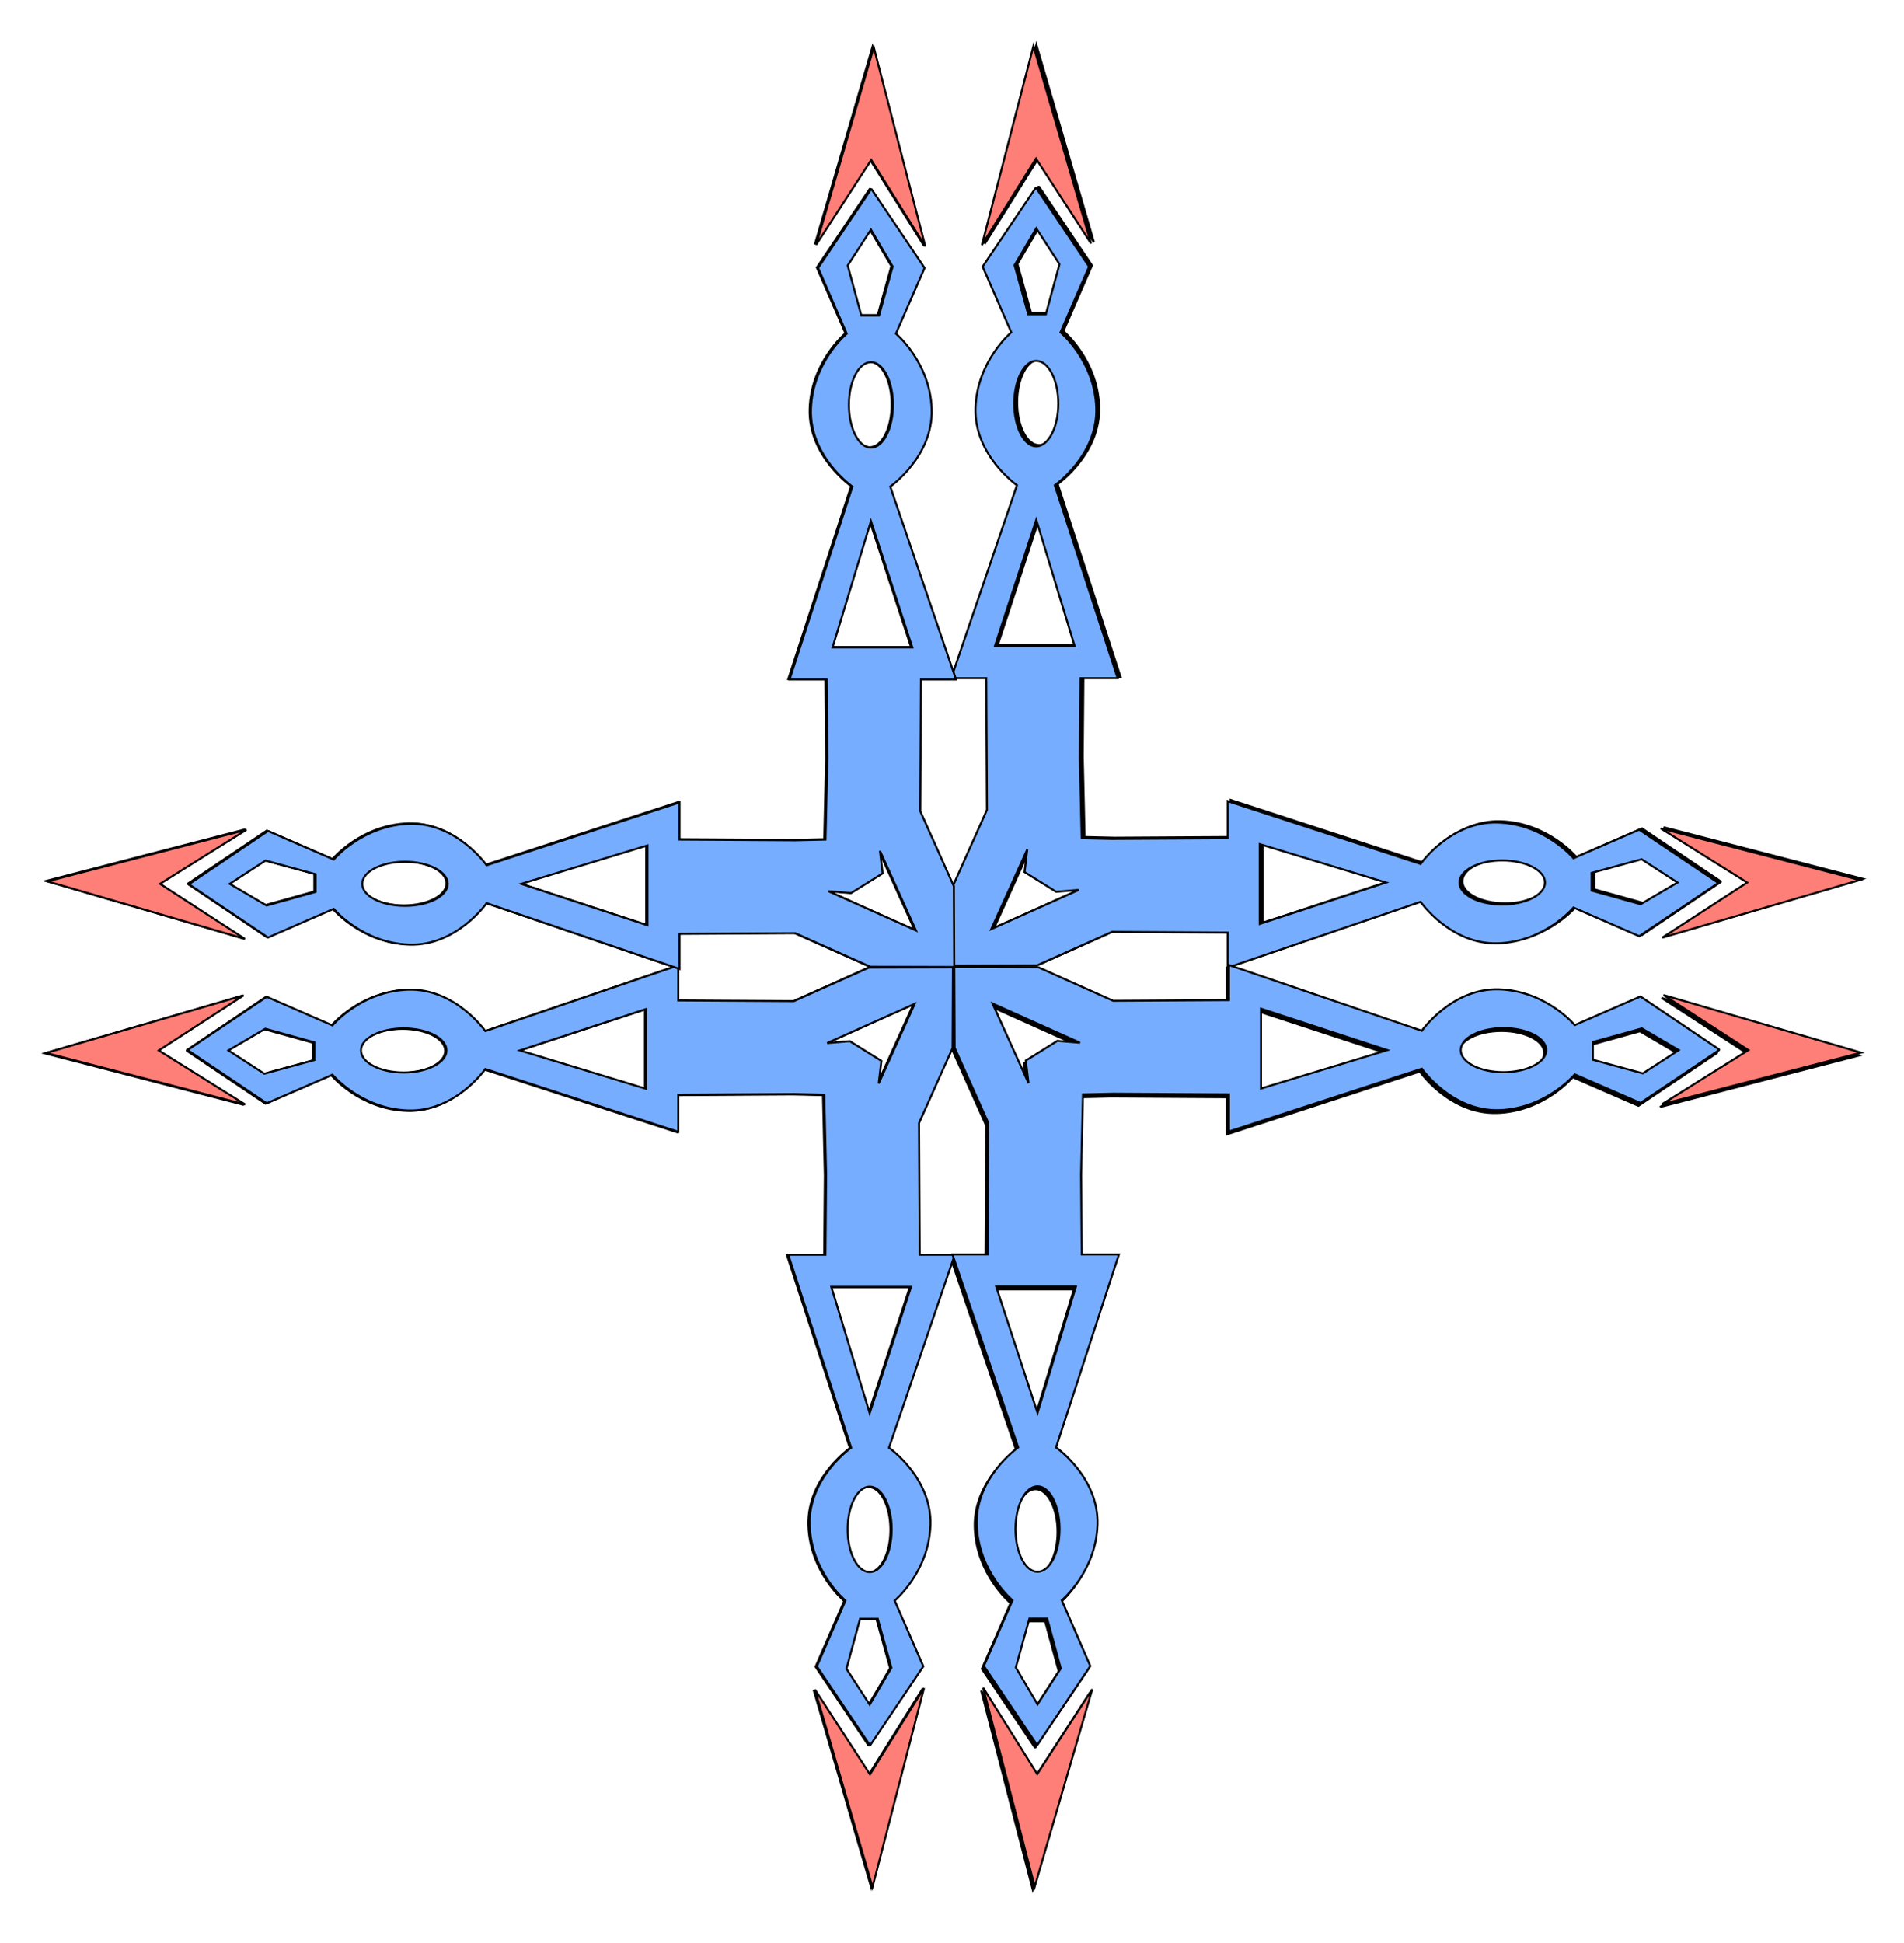
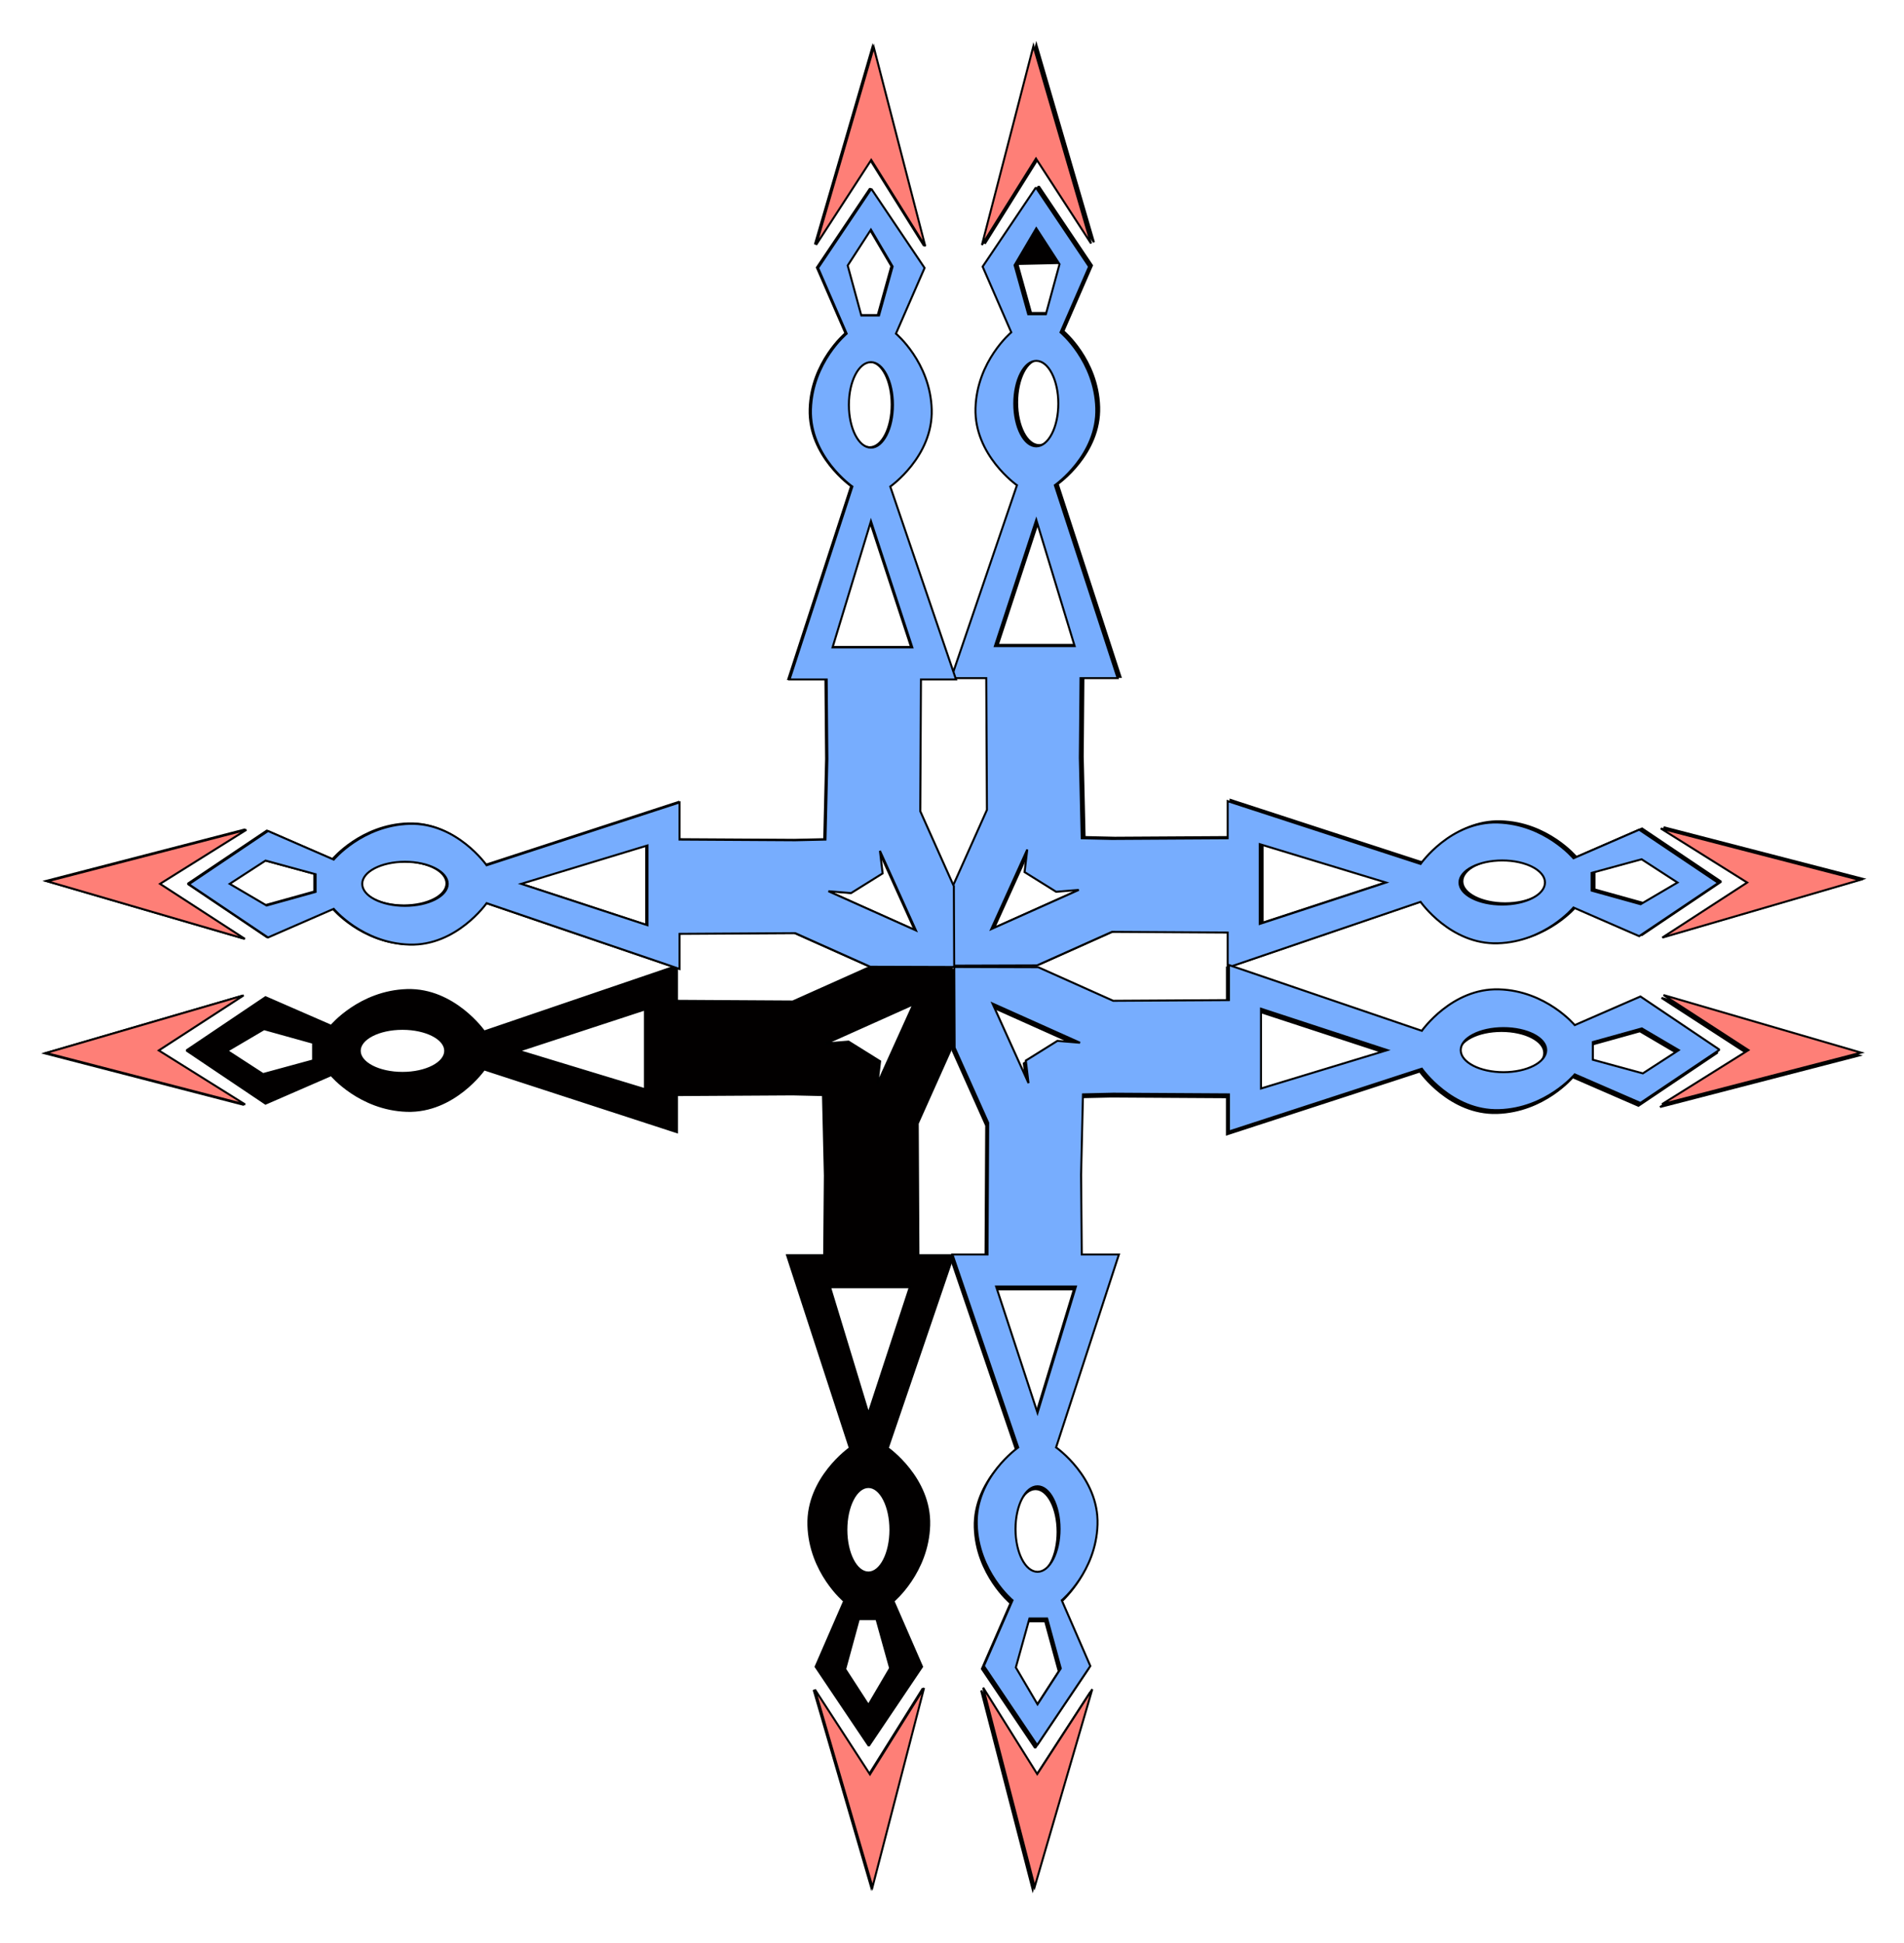
<svg xmlns="http://www.w3.org/2000/svg" xmlns:ns1="http://sodipodi.sourceforge.net/DTD/sodipodi-0.dtd" xmlns:ns2="http://www.inkscape.org/namespaces/inkscape" width="417.857" height="426.429" id="svg2" ns1:version="0.32" ns2:version="0.46" ns1:docname="Dwarfex (Symbol).svg" ns2:output_extension="org.inkscape.output.svg.inkscape" version="1.0" ns2:export-filename="E:\Documents and Settings\Dan\Skrivbord\Dwarfex (Symbol).png" ns2:export-xdpi="310" ns2:export-ydpi="310">
  <defs id="defs4">
    <ns2:perspective ns1:type="inkscape:persp3d" ns2:vp_x="0 : 526.18109 : 1" ns2:vp_y="0 : 1000 : 0" ns2:vp_z="744.09448 : 526.18109 : 1" ns2:persp3d-origin="372.04724 : 350.78739 : 1" id="perspective10" />
    <filter ns2:collect="always" id="filter3226">
      <feGaussianBlur ns2:collect="always" stdDeviation="4.659" id="feGaussianBlur3228" />
    </filter>
    <filter ns2:collect="always" id="filter3251">
      <feGaussianBlur ns2:collect="always" stdDeviation="6.873" id="feGaussianBlur3253" />
    </filter>
    <filter ns2:collect="always" id="filter3255">
      <feGaussianBlur ns2:collect="always" stdDeviation="6.873" id="feGaussianBlur3257" />
    </filter>
    <filter ns2:collect="always" id="filter3259">
      <feGaussianBlur ns2:collect="always" stdDeviation="6.873" id="feGaussianBlur3261" />
    </filter>
    <filter ns2:collect="always" id="filter3263">
      <feGaussianBlur ns2:collect="always" stdDeviation="6.873" id="feGaussianBlur3265" />
    </filter>
  </defs>
  <ns1:namedview id="base" pagecolor="#ffffff" bordercolor="#666666" borderopacity="1.0" gridtolerance="10000" guidetolerance="10" objecttolerance="10" ns2:pageopacity="0.0" ns2:pageshadow="2" ns2:zoom="1.4" ns2:cx="339.75858" ns2:cy="175.28451" ns2:document-units="px" ns2:current-layer="layer1" showgrid="false" ns2:window-width="1280" ns2:window-height="998" ns2:window-x="0" ns2:window-y="0" />
  <g ns2:label="Layer 1" ns2:groupmode="layer" id="layer1" transform="translate(-161.429,-128.791)">
    <g id="g3201" style="fill:#020000;fill-opacity:1;filter:url(#filter3263);stroke:#000000;stroke-opacity:1" transform="matrix(0,0.439,-0.439,0,711.477,267.064)">
      <path id="path2385" d="M 211,394.594 L 184.562,433.875 L 198.875,466.719 C 198.875,466.719 181.714,481.022 181,504.594 C 180.286,528.165 201.719,543.156 201.719,543.156 L 168.844,639.594 L 186.375,639.594 L 186.719,697.438 L 169.938,734.938 L 169.812,776.906 L 210.188,776.719 L 247.688,759.938 L 313.531,760.281 L 313.531,777.812 L 409.969,744.938 C 409.969,744.938 424.96,766.371 448.531,765.656 C 472.103,764.942 486.406,747.781 486.406,747.781 L 519.25,762.094 L 558.531,735.656 L 558.531,735.281 L 519.25,708.875 L 486.406,723.156 C 486.406,723.156 472.103,705.996 448.531,705.281 C 424.96,704.567 409.969,726 409.969,726 L 313.531,694.594 L 313.531,713.156 L 273.688,713.5 L 233.5,712.562 L 233.156,697.438 L 233.5,639.594 L 252.062,639.594 L 220.656,543.156 C 220.656,543.156 242.089,528.165 241.375,504.594 C 240.661,481.022 223.5,466.719 223.5,466.719 L 237.781,433.875 L 211.375,394.594 L 211,394.594 z M 211.375,414.719 L 223,432.656 L 216.188,457.656 L 207.344,457.656 L 200.531,433.156 L 211.375,414.719 z M 211.375,480.969 C 217.457,480.969 222.406,490.546 222.406,502.344 C 222.406,514.141 217.457,523.719 211.375,523.719 C 205.293,523.719 200.375,514.141 200.375,502.344 C 200.375,490.546 205.293,480.969 211.375,480.969 z M 211.375,560.438 L 230.562,623.562 L 190.688,623.562 L 211.375,560.438 z M 207.688,714.031 L 206.75,725.344 L 216.594,741.125 L 227.875,739.781 L 188.094,757.781 L 207.688,714.031 z M 329.562,716.094 L 392.688,735.281 L 329.562,755.969 L 329.562,716.094 z M 520.469,723.656 L 538.406,735.281 L 519.969,746.125 L 495.469,739.312 L 495.469,730.469 L 520.469,723.656 z M 450.781,724.25 C 462.579,724.25 472.156,729.199 472.156,735.281 C 472.156,741.363 462.579,746.281 450.781,746.281 C 438.984,746.281 429.406,741.363 429.406,735.281 C 429.406,729.199 438.984,724.25 450.781,724.25 z" style="fill:#020000;fill-opacity:1;fill-rule:evenodd;stroke:#000000;stroke-width:1px;stroke-linecap:butt;stroke-linejoin:miter;stroke-opacity:1" />
      <path ns1:nodetypes="ccccc" id="path3177" d="M 183.848,422.32 L 211.374,379.894 L 238.396,423.078 L 212.637,323.578 L 183.848,422.32 z" style="fill:#020000;fill-opacity:1;fill-rule:evenodd;stroke:#000000;stroke-width:1px;stroke-linecap:butt;stroke-linejoin:miter;stroke-opacity:1" />
      <path ns1:nodetypes="ccccc" id="path3179" d="M 530.835,707.9 L 573.262,735.427 L 530.078,762.448 L 629.578,736.69 L 530.835,707.9 z" style="fill:#020000;fill-opacity:1;fill-rule:evenodd;stroke:#000000;stroke-width:1px;stroke-linecap:butt;stroke-linejoin:miter;stroke-opacity:1" />
    </g>
    <g id="g2480" style="fill:#020000;fill-opacity:1;filter:url(#filter3259);stroke:#000000;stroke-opacity:1" transform="matrix(0,-0.439,0.439,0,29.503,415.452)">
      <path id="path2482" d="M 211,394.594 L 184.562,433.875 L 198.875,466.719 C 198.875,466.719 181.714,481.022 181,504.594 C 180.286,528.165 201.719,543.156 201.719,543.156 L 168.844,639.594 L 186.375,639.594 L 186.719,697.438 L 169.938,734.938 L 169.812,776.906 L 210.188,776.719 L 247.688,759.938 L 313.531,760.281 L 313.531,777.812 L 409.969,744.938 C 409.969,744.938 424.96,766.371 448.531,765.656 C 472.103,764.942 486.406,747.781 486.406,747.781 L 519.25,762.094 L 558.531,735.656 L 558.531,735.281 L 519.25,708.875 L 486.406,723.156 C 486.406,723.156 472.103,705.996 448.531,705.281 C 424.96,704.567 409.969,726 409.969,726 L 313.531,694.594 L 313.531,713.156 L 273.688,713.5 L 233.5,712.562 L 233.156,697.438 L 233.5,639.594 L 252.062,639.594 L 220.656,543.156 C 220.656,543.156 242.089,528.165 241.375,504.594 C 240.661,481.022 223.5,466.719 223.5,466.719 L 237.781,433.875 L 211.375,394.594 L 211,394.594 z M 211.375,414.719 L 223,432.656 L 216.188,457.656 L 207.344,457.656 L 200.531,433.156 L 211.375,414.719 z M 211.375,480.969 C 217.457,480.969 222.406,490.546 222.406,502.344 C 222.406,514.141 217.457,523.719 211.375,523.719 C 205.293,523.719 200.375,514.141 200.375,502.344 C 200.375,490.546 205.293,480.969 211.375,480.969 z M 211.375,560.438 L 230.562,623.562 L 190.688,623.562 L 211.375,560.438 z M 207.688,714.031 L 206.75,725.344 L 216.594,741.125 L 227.875,739.781 L 188.094,757.781 L 207.688,714.031 z M 329.562,716.094 L 392.688,735.281 L 329.562,755.969 L 329.562,716.094 z M 520.469,723.656 L 538.406,735.281 L 519.969,746.125 L 495.469,739.312 L 495.469,730.469 L 520.469,723.656 z M 450.781,724.25 C 462.579,724.25 472.156,729.199 472.156,735.281 C 472.156,741.363 462.579,746.281 450.781,746.281 C 438.984,746.281 429.406,741.363 429.406,735.281 C 429.406,729.199 438.984,724.25 450.781,724.25 z" style="fill:#020000;fill-opacity:1;fill-rule:evenodd;stroke:#000000;stroke-width:1px;stroke-linecap:butt;stroke-linejoin:miter;stroke-opacity:1" />
      <path ns1:nodetypes="ccccc" id="path2484" d="M 183.848,422.32 L 211.374,379.894 L 238.396,423.078 L 212.637,323.578 L 183.848,422.32 z" style="fill:#020000;fill-opacity:1;fill-rule:evenodd;stroke:#000000;stroke-width:1px;stroke-linecap:butt;stroke-linejoin:miter;stroke-opacity:1" />
      <path ns1:nodetypes="ccccc" id="path2486" d="M 530.835,707.9 L 573.262,735.427 L 530.078,762.448 L 629.578,736.69 L 530.835,707.9 z" style="fill:#020000;fill-opacity:1;fill-rule:evenodd;stroke:#000000;stroke-width:1px;stroke-linecap:butt;stroke-linejoin:miter;stroke-opacity:1" />
    </g>
    <g id="g2524" style="fill:#020000;fill-opacity:1;filter:url(#filter3255);stroke:#000000;stroke-opacity:1" transform="matrix(0,-0.439,-0.439,0,712.273,414.985)">
-       <path id="path2526" d="M 211,394.594 L 184.562,433.875 L 198.875,466.719 C 198.875,466.719 181.714,481.022 181,504.594 C 180.286,528.165 201.719,543.156 201.719,543.156 L 168.844,639.594 L 186.375,639.594 L 186.719,697.438 L 169.938,734.938 L 169.812,776.906 L 210.188,776.719 L 247.688,759.938 L 313.531,760.281 L 313.531,777.812 L 409.969,744.938 C 409.969,744.938 424.96,766.371 448.531,765.656 C 472.103,764.942 486.406,747.781 486.406,747.781 L 519.25,762.094 L 558.531,735.656 L 558.531,735.281 L 519.25,708.875 L 486.406,723.156 C 486.406,723.156 472.103,705.996 448.531,705.281 C 424.96,704.567 409.969,726 409.969,726 L 313.531,694.594 L 313.531,713.156 L 273.688,713.5 L 233.5,712.562 L 233.156,697.438 L 233.5,639.594 L 252.062,639.594 L 220.656,543.156 C 220.656,543.156 242.089,528.165 241.375,504.594 C 240.661,481.022 223.5,466.719 223.5,466.719 L 237.781,433.875 L 211.375,394.594 L 211,394.594 z M 211.375,414.719 L 223,432.656 L 216.188,457.656 L 207.344,457.656 L 200.531,433.156 L 211.375,414.719 z M 211.375,480.969 C 217.457,480.969 222.406,490.546 222.406,502.344 C 222.406,514.141 217.457,523.719 211.375,523.719 C 205.293,523.719 200.375,514.141 200.375,502.344 C 200.375,490.546 205.293,480.969 211.375,480.969 z M 211.375,560.438 L 230.562,623.562 L 190.688,623.562 L 211.375,560.438 z M 207.688,714.031 L 206.75,725.344 L 216.594,741.125 L 227.875,739.781 L 188.094,757.781 L 207.688,714.031 z M 329.562,716.094 L 392.688,735.281 L 329.562,755.969 L 329.562,716.094 z M 520.469,723.656 L 538.406,735.281 L 519.969,746.125 L 495.469,739.312 L 495.469,730.469 L 520.469,723.656 z M 450.781,724.25 C 462.579,724.25 472.156,729.199 472.156,735.281 C 472.156,741.363 462.579,746.281 450.781,746.281 C 438.984,746.281 429.406,741.363 429.406,735.281 C 429.406,729.199 438.984,724.25 450.781,724.25 z" style="fill:#020000;fill-opacity:1;fill-rule:evenodd;stroke:#000000;stroke-width:1px;stroke-linecap:butt;stroke-linejoin:miter;stroke-opacity:1" />
+       <path id="path2526" d="M 211,394.594 L 184.562,433.875 L 198.875,466.719 C 198.875,466.719 181.714,481.022 181,504.594 C 180.286,528.165 201.719,543.156 201.719,543.156 L 168.844,639.594 L 186.375,639.594 L 186.719,697.438 L 169.938,734.938 L 169.812,776.906 L 210.188,776.719 L 247.688,759.938 L 313.531,760.281 L 313.531,777.812 L 409.969,744.938 C 409.969,744.938 424.96,766.371 448.531,765.656 C 472.103,764.942 486.406,747.781 486.406,747.781 L 519.25,762.094 L 558.531,735.656 L 558.531,735.281 L 519.25,708.875 L 486.406,723.156 C 486.406,723.156 472.103,705.996 448.531,705.281 C 424.96,704.567 409.969,726 409.969,726 L 313.531,694.594 L 313.531,713.156 L 273.688,713.5 L 233.5,712.562 L 233.156,697.438 L 233.5,639.594 L 252.062,639.594 L 220.656,543.156 C 220.656,543.156 242.089,528.165 241.375,504.594 C 240.661,481.022 223.5,466.719 223.5,466.719 L 237.781,433.875 L 211.375,394.594 L 211,394.594 z M 211.375,414.719 L 223,432.656 L 216.188,457.656 L 207.344,457.656 L 200.531,433.156 L 211.375,414.719 z M 211.375,480.969 C 217.457,480.969 222.406,490.546 222.406,502.344 C 222.406,514.141 217.457,523.719 211.375,523.719 C 205.293,523.719 200.375,514.141 200.375,502.344 C 200.375,490.546 205.293,480.969 211.375,480.969 z M 211.375,560.438 L 230.562,623.562 L 190.688,623.562 L 211.375,560.438 z M 207.688,714.031 L 206.75,725.344 L 216.594,741.125 L 227.875,739.781 L 188.094,757.781 L 207.688,714.031 z M 329.562,716.094 L 392.688,735.281 L 329.562,755.969 L 329.562,716.094 z M 520.469,723.656 L 519.969,746.125 L 495.469,739.312 L 495.469,730.469 L 520.469,723.656 z M 450.781,724.25 C 462.579,724.25 472.156,729.199 472.156,735.281 C 472.156,741.363 462.579,746.281 450.781,746.281 C 438.984,746.281 429.406,741.363 429.406,735.281 C 429.406,729.199 438.984,724.25 450.781,724.25 z" style="fill:#020000;fill-opacity:1;fill-rule:evenodd;stroke:#000000;stroke-width:1px;stroke-linecap:butt;stroke-linejoin:miter;stroke-opacity:1" />
      <path ns1:nodetypes="ccccc" id="path2528" d="M 183.848,422.32 L 211.374,379.894 L 238.396,423.078 L 212.637,323.578 L 183.848,422.32 z" style="fill:#020000;fill-opacity:1;fill-rule:evenodd;stroke:#000000;stroke-width:1px;stroke-linecap:butt;stroke-linejoin:miter;stroke-opacity:1" />
      <path ns1:nodetypes="ccccc" id="path2530" d="M 530.835,707.9 L 573.262,735.427 L 530.078,762.448 L 629.578,736.69 L 530.835,707.9 z" style="fill:#020000;fill-opacity:1;fill-rule:evenodd;stroke:#000000;stroke-width:1px;stroke-linecap:butt;stroke-linejoin:miter;stroke-opacity:1" />
    </g>
    <g id="g2532" transform="matrix(0,-0.439,-0.439,0,711.639,415.252)">
      <path id="path2534" d="M 211,394.594 L 184.562,433.875 L 198.875,466.719 C 198.875,466.719 181.714,481.022 181,504.594 C 180.286,528.165 201.719,543.156 201.719,543.156 L 168.844,639.594 L 186.375,639.594 L 186.719,697.438 L 169.938,734.938 L 169.812,776.906 L 210.188,776.719 L 247.688,759.938 L 313.531,760.281 L 313.531,777.812 L 409.969,744.938 C 409.969,744.938 424.96,766.371 448.531,765.656 C 472.103,764.942 486.406,747.781 486.406,747.781 L 519.25,762.094 L 558.531,735.656 L 558.531,735.281 L 519.25,708.875 L 486.406,723.156 C 486.406,723.156 472.103,705.996 448.531,705.281 C 424.96,704.567 409.969,726 409.969,726 L 313.531,694.594 L 313.531,713.156 L 273.688,713.5 L 233.5,712.562 L 233.156,697.438 L 233.5,639.594 L 252.062,639.594 L 220.656,543.156 C 220.656,543.156 242.089,528.165 241.375,504.594 C 240.661,481.022 223.5,466.719 223.5,466.719 L 237.781,433.875 L 211.375,394.594 L 211,394.594 z M 211.375,414.719 L 223,432.656 L 216.188,457.656 L 207.344,457.656 L 200.531,433.156 L 211.375,414.719 z M 211.375,480.969 C 217.457,480.969 222.406,490.546 222.406,502.344 C 222.406,514.141 217.457,523.719 211.375,523.719 C 205.293,523.719 200.375,514.141 200.375,502.344 C 200.375,490.546 205.293,480.969 211.375,480.969 z M 211.375,560.438 L 230.562,623.562 L 190.688,623.562 L 211.375,560.438 z M 207.688,714.031 L 206.75,725.344 L 216.594,741.125 L 227.875,739.781 L 188.094,757.781 L 207.688,714.031 z M 329.562,716.094 L 392.688,735.281 L 329.562,755.969 L 329.562,716.094 z M 520.469,723.656 L 538.406,735.281 L 519.969,746.125 L 495.469,739.312 L 495.469,730.469 L 520.469,723.656 z M 450.781,724.25 C 462.579,724.25 472.156,729.199 472.156,735.281 C 472.156,741.363 462.579,746.281 450.781,746.281 C 438.984,746.281 429.406,741.363 429.406,735.281 C 429.406,729.199 438.984,724.25 450.781,724.25 z" style="fill:#77adfe;fill-opacity:1;fill-rule:evenodd;stroke:#000000;stroke-width:1px;stroke-linecap:butt;stroke-linejoin:miter;stroke-opacity:1" />
      <path ns1:nodetypes="ccccc" id="path2536" d="M 183.848,422.32 L 211.374,379.894 L 238.396,423.078 L 212.637,323.578 L 183.848,422.32 z" style="fill:#fe7f77;fill-opacity:1;fill-rule:evenodd;stroke:#000000;stroke-width:1px;stroke-linecap:butt;stroke-linejoin:miter;stroke-opacity:1" />
      <path ns1:nodetypes="ccccc" id="path2538" d="M 530.835,707.9 L 573.262,735.427 L 530.078,762.448 L 629.578,736.69 L 530.835,707.9 z" style="fill:#fe7f77;fill-opacity:1;fill-rule:evenodd;stroke:#000000;stroke-width:1px;stroke-linecap:butt;stroke-linejoin:miter;stroke-opacity:1" />
    </g>
    <g id="g2544" style="fill:#020000;fill-opacity:1;filter:url(#filter3251);stroke:#000000;stroke-opacity:1" transform="matrix(0,0.439,0.439,0,29.227,266.597)">
      <path id="path2546" d="M 211,394.594 L 184.562,433.875 L 198.875,466.719 C 198.875,466.719 181.714,481.022 181,504.594 C 180.286,528.165 201.719,543.156 201.719,543.156 L 168.844,639.594 L 186.375,639.594 L 186.719,697.438 L 169.938,734.938 L 169.812,776.906 L 210.188,776.719 L 247.688,759.938 L 313.531,760.281 L 313.531,777.812 L 409.969,744.938 C 409.969,744.938 424.96,766.371 448.531,765.656 C 472.103,764.942 486.406,747.781 486.406,747.781 L 519.25,762.094 L 558.531,735.656 L 558.531,735.281 L 519.25,708.875 L 486.406,723.156 C 486.406,723.156 472.103,705.996 448.531,705.281 C 424.96,704.567 409.969,726 409.969,726 L 313.531,694.594 L 313.531,713.156 L 273.688,713.5 L 233.5,712.562 L 233.156,697.438 L 233.5,639.594 L 252.062,639.594 L 220.656,543.156 C 220.656,543.156 242.089,528.165 241.375,504.594 C 240.661,481.022 223.5,466.719 223.5,466.719 L 237.781,433.875 L 211.375,394.594 L 211,394.594 z M 211.375,414.719 L 223,432.656 L 216.188,457.656 L 207.344,457.656 L 200.531,433.156 L 211.375,414.719 z M 211.375,480.969 C 217.457,480.969 222.406,490.546 222.406,502.344 C 222.406,514.141 217.457,523.719 211.375,523.719 C 205.293,523.719 200.375,514.141 200.375,502.344 C 200.375,490.546 205.293,480.969 211.375,480.969 z M 211.375,560.438 L 230.562,623.562 L 190.688,623.562 L 211.375,560.438 z M 207.688,714.031 L 206.75,725.344 L 216.594,741.125 L 227.875,739.781 L 188.094,757.781 L 207.688,714.031 z M 329.562,716.094 L 392.688,735.281 L 329.562,755.969 L 329.562,716.094 z M 520.469,723.656 L 538.406,735.281 L 519.969,746.125 L 495.469,739.312 L 495.469,730.469 L 520.469,723.656 z M 450.781,724.25 C 462.579,724.25 472.156,729.199 472.156,735.281 C 472.156,741.363 462.579,746.281 450.781,746.281 C 438.984,746.281 429.406,741.363 429.406,735.281 C 429.406,729.199 438.984,724.25 450.781,724.25 z" style="fill:#020000;fill-opacity:1;fill-rule:evenodd;stroke:#000000;stroke-width:1px;stroke-linecap:butt;stroke-linejoin:miter;stroke-opacity:1" />
      <path ns1:nodetypes="ccccc" id="path2548" d="M 183.848,422.32 L 211.374,379.894 L 238.396,423.078 L 212.637,323.578 L 183.848,422.32 z" style="fill:#020000;fill-opacity:1;fill-rule:evenodd;stroke:#000000;stroke-width:1px;stroke-linecap:butt;stroke-linejoin:miter;stroke-opacity:1" />
      <path ns1:nodetypes="ccccc" id="path2550" d="M 530.835,707.9 L 573.262,735.427 L 530.078,762.448 L 629.578,736.69 L 530.835,707.9 z" style="fill:#020000;fill-opacity:1;fill-rule:evenodd;stroke:#000000;stroke-width:1px;stroke-linecap:butt;stroke-linejoin:miter;stroke-opacity:1" />
    </g>
    <g id="g2552" transform="matrix(0,0.439,0.439,0,29.504,266.509)">
-       <path id="path2554" d="M 211,394.594 L 184.562,433.875 L 198.875,466.719 C 198.875,466.719 181.714,481.022 181,504.594 C 180.286,528.165 201.719,543.156 201.719,543.156 L 168.844,639.594 L 186.375,639.594 L 186.719,697.438 L 169.938,734.938 L 169.812,776.906 L 210.188,776.719 L 247.688,759.938 L 313.531,760.281 L 313.531,777.812 L 409.969,744.938 C 409.969,744.938 424.96,766.371 448.531,765.656 C 472.103,764.942 486.406,747.781 486.406,747.781 L 519.25,762.094 L 558.531,735.656 L 558.531,735.281 L 519.25,708.875 L 486.406,723.156 C 486.406,723.156 472.103,705.996 448.531,705.281 C 424.96,704.567 409.969,726 409.969,726 L 313.531,694.594 L 313.531,713.156 L 273.688,713.5 L 233.5,712.562 L 233.156,697.438 L 233.5,639.594 L 252.062,639.594 L 220.656,543.156 C 220.656,543.156 242.089,528.165 241.375,504.594 C 240.661,481.022 223.5,466.719 223.5,466.719 L 237.781,433.875 L 211.375,394.594 L 211,394.594 z M 211.375,414.719 L 223,432.656 L 216.188,457.656 L 207.344,457.656 L 200.531,433.156 L 211.375,414.719 z M 211.375,480.969 C 217.457,480.969 222.406,490.546 222.406,502.344 C 222.406,514.141 217.457,523.719 211.375,523.719 C 205.293,523.719 200.375,514.141 200.375,502.344 C 200.375,490.546 205.293,480.969 211.375,480.969 z M 211.375,560.438 L 230.562,623.562 L 190.688,623.562 L 211.375,560.438 z M 207.688,714.031 L 206.75,725.344 L 216.594,741.125 L 227.875,739.781 L 188.094,757.781 L 207.688,714.031 z M 329.562,716.094 L 392.688,735.281 L 329.562,755.969 L 329.562,716.094 z M 520.469,723.656 L 538.406,735.281 L 519.969,746.125 L 495.469,739.312 L 495.469,730.469 L 520.469,723.656 z M 450.781,724.25 C 462.579,724.25 472.156,729.199 472.156,735.281 C 472.156,741.363 462.579,746.281 450.781,746.281 C 438.984,746.281 429.406,741.363 429.406,735.281 C 429.406,729.199 438.984,724.25 450.781,724.25 z" style="fill:#77adfe;fill-opacity:1;fill-rule:evenodd;stroke:#000000;stroke-width:1px;stroke-linecap:butt;stroke-linejoin:miter;stroke-opacity:1" />
      <path ns1:nodetypes="ccccc" id="path2556" d="M 183.848,422.32 L 211.374,379.894 L 238.396,423.078 L 212.637,323.578 L 183.848,422.32 z" style="fill:#fe7f77;fill-opacity:1;fill-rule:evenodd;stroke:#000000;stroke-width:1px;stroke-linecap:butt;stroke-linejoin:miter;stroke-opacity:1" />
      <path ns1:nodetypes="ccccc" id="path2558" d="M 530.835,707.9 L 573.262,735.427 L 530.078,762.448 L 629.578,736.69 L 530.835,707.9 z" style="fill:#fe7f77;fill-opacity:1;fill-rule:evenodd;stroke:#000000;stroke-width:1px;stroke-linecap:butt;stroke-linejoin:miter;stroke-opacity:1" />
    </g>
    <g id="g2488" transform="matrix(0,-0.439,0.439,0,29.78,415.54)">
      <path id="path2490" d="M 211,394.594 L 184.562,433.875 L 198.875,466.719 C 198.875,466.719 181.714,481.022 181,504.594 C 180.286,528.165 201.719,543.156 201.719,543.156 L 168.844,639.594 L 186.375,639.594 L 186.719,697.438 L 169.938,734.938 L 169.812,776.906 L 210.188,776.719 L 247.688,759.938 L 313.531,760.281 L 313.531,777.812 L 409.969,744.938 C 409.969,744.938 424.96,766.371 448.531,765.656 C 472.103,764.942 486.406,747.781 486.406,747.781 L 519.25,762.094 L 558.531,735.656 L 558.531,735.281 L 519.25,708.875 L 486.406,723.156 C 486.406,723.156 472.103,705.996 448.531,705.281 C 424.96,704.567 409.969,726 409.969,726 L 313.531,694.594 L 313.531,713.156 L 273.688,713.5 L 233.5,712.562 L 233.156,697.438 L 233.5,639.594 L 252.062,639.594 L 220.656,543.156 C 220.656,543.156 242.089,528.165 241.375,504.594 C 240.661,481.022 223.5,466.719 223.5,466.719 L 237.781,433.875 L 211.375,394.594 L 211,394.594 z M 211.375,414.719 L 223,432.656 L 216.188,457.656 L 207.344,457.656 L 200.531,433.156 L 211.375,414.719 z M 211.375,480.969 C 217.457,480.969 222.406,490.546 222.406,502.344 C 222.406,514.141 217.457,523.719 211.375,523.719 C 205.293,523.719 200.375,514.141 200.375,502.344 C 200.375,490.546 205.293,480.969 211.375,480.969 z M 211.375,560.438 L 230.562,623.562 L 190.688,623.562 L 211.375,560.438 z M 207.688,714.031 L 206.75,725.344 L 216.594,741.125 L 227.875,739.781 L 188.094,757.781 L 207.688,714.031 z M 329.562,716.094 L 392.688,735.281 L 329.562,755.969 L 329.562,716.094 z M 520.469,723.656 L 538.406,735.281 L 519.969,746.125 L 495.469,739.312 L 495.469,730.469 L 520.469,723.656 z M 450.781,724.25 C 462.579,724.25 472.156,729.199 472.156,735.281 C 472.156,741.363 462.579,746.281 450.781,746.281 C 438.984,746.281 429.406,741.363 429.406,735.281 C 429.406,729.199 438.984,724.25 450.781,724.25 z" style="fill:#77adfe;fill-opacity:1;fill-rule:evenodd;stroke:#000000;stroke-width:1px;stroke-linecap:butt;stroke-linejoin:miter;stroke-opacity:1" />
      <path ns1:nodetypes="ccccc" id="path2492" d="M 183.848,422.32 L 211.374,379.894 L 238.396,423.078 L 212.637,323.578 L 183.848,422.32 z" style="fill:#fe7f77;fill-opacity:1;fill-rule:evenodd;stroke:#000000;stroke-width:1px;stroke-linecap:butt;stroke-linejoin:miter;stroke-opacity:1" />
      <path ns1:nodetypes="ccccc" id="path2494" d="M 530.835,707.9 L 573.262,735.427 L 530.078,762.448 L 629.578,736.69 L 530.835,707.9 z" style="fill:#fe7f77;fill-opacity:1;fill-rule:evenodd;stroke:#000000;stroke-width:1px;stroke-linecap:butt;stroke-linejoin:miter;stroke-opacity:1" />
    </g>
    <g id="g3206" transform="matrix(0,0.439,-0.439,0,711.914,266.44)">
      <path id="path3208" d="M 211,394.594 L 184.562,433.875 L 198.875,466.719 C 198.875,466.719 181.714,481.022 181,504.594 C 180.286,528.165 201.719,543.156 201.719,543.156 L 168.844,639.594 L 186.375,639.594 L 186.719,697.438 L 169.938,734.938 L 169.812,776.906 L 210.188,776.719 L 247.688,759.938 L 313.531,760.281 L 313.531,777.812 L 409.969,744.938 C 409.969,744.938 424.96,766.371 448.531,765.656 C 472.103,764.942 486.406,747.781 486.406,747.781 L 519.25,762.094 L 558.531,735.656 L 558.531,735.281 L 519.25,708.875 L 486.406,723.156 C 486.406,723.156 472.103,705.996 448.531,705.281 C 424.96,704.567 409.969,726 409.969,726 L 313.531,694.594 L 313.531,713.156 L 273.688,713.5 L 233.5,712.562 L 233.156,697.438 L 233.5,639.594 L 252.062,639.594 L 220.656,543.156 C 220.656,543.156 242.089,528.165 241.375,504.594 C 240.661,481.022 223.5,466.719 223.5,466.719 L 237.781,433.875 L 211.375,394.594 L 211,394.594 z M 211.375,414.719 L 223,432.656 L 216.188,457.656 L 207.344,457.656 L 200.531,433.156 L 211.375,414.719 z M 211.375,480.969 C 217.457,480.969 222.406,490.546 222.406,502.344 C 222.406,514.141 217.457,523.719 211.375,523.719 C 205.293,523.719 200.375,514.141 200.375,502.344 C 200.375,490.546 205.293,480.969 211.375,480.969 z M 211.375,560.438 L 230.562,623.562 L 190.688,623.562 L 211.375,560.438 z M 207.688,714.031 L 206.75,725.344 L 216.594,741.125 L 227.875,739.781 L 188.094,757.781 L 207.688,714.031 z M 329.562,716.094 L 392.688,735.281 L 329.562,755.969 L 329.562,716.094 z M 520.469,723.656 L 538.406,735.281 L 519.969,746.125 L 495.469,739.312 L 495.469,730.469 L 520.469,723.656 z M 450.781,724.25 C 462.579,724.25 472.156,729.199 472.156,735.281 C 472.156,741.363 462.579,746.281 450.781,746.281 C 438.984,746.281 429.406,741.363 429.406,735.281 C 429.406,729.199 438.984,724.25 450.781,724.25 z" style="fill:#77adfe;fill-opacity:1;fill-rule:evenodd;stroke:#000000;stroke-width:1px;stroke-linecap:butt;stroke-linejoin:miter;stroke-opacity:1" />
      <path ns1:nodetypes="ccccc" id="path3210" d="M 183.848,422.32 L 211.374,379.894 L 238.396,423.078 L 212.637,323.578 L 183.848,422.32 z" style="fill:#fe7f77;fill-opacity:1;fill-rule:evenodd;stroke:#000000;stroke-width:1px;stroke-linecap:butt;stroke-linejoin:miter;stroke-opacity:1" />
      <path ns1:nodetypes="ccccc" id="path3212" d="M 530.835,707.9 L 573.262,735.427 L 530.078,762.448 L 629.578,736.69 L 530.835,707.9 z" style="fill:#fe7f77;fill-opacity:1;fill-rule:evenodd;stroke:#000000;stroke-width:1px;stroke-linecap:butt;stroke-linejoin:miter;stroke-opacity:1" />
    </g>
  </g>
</svg>